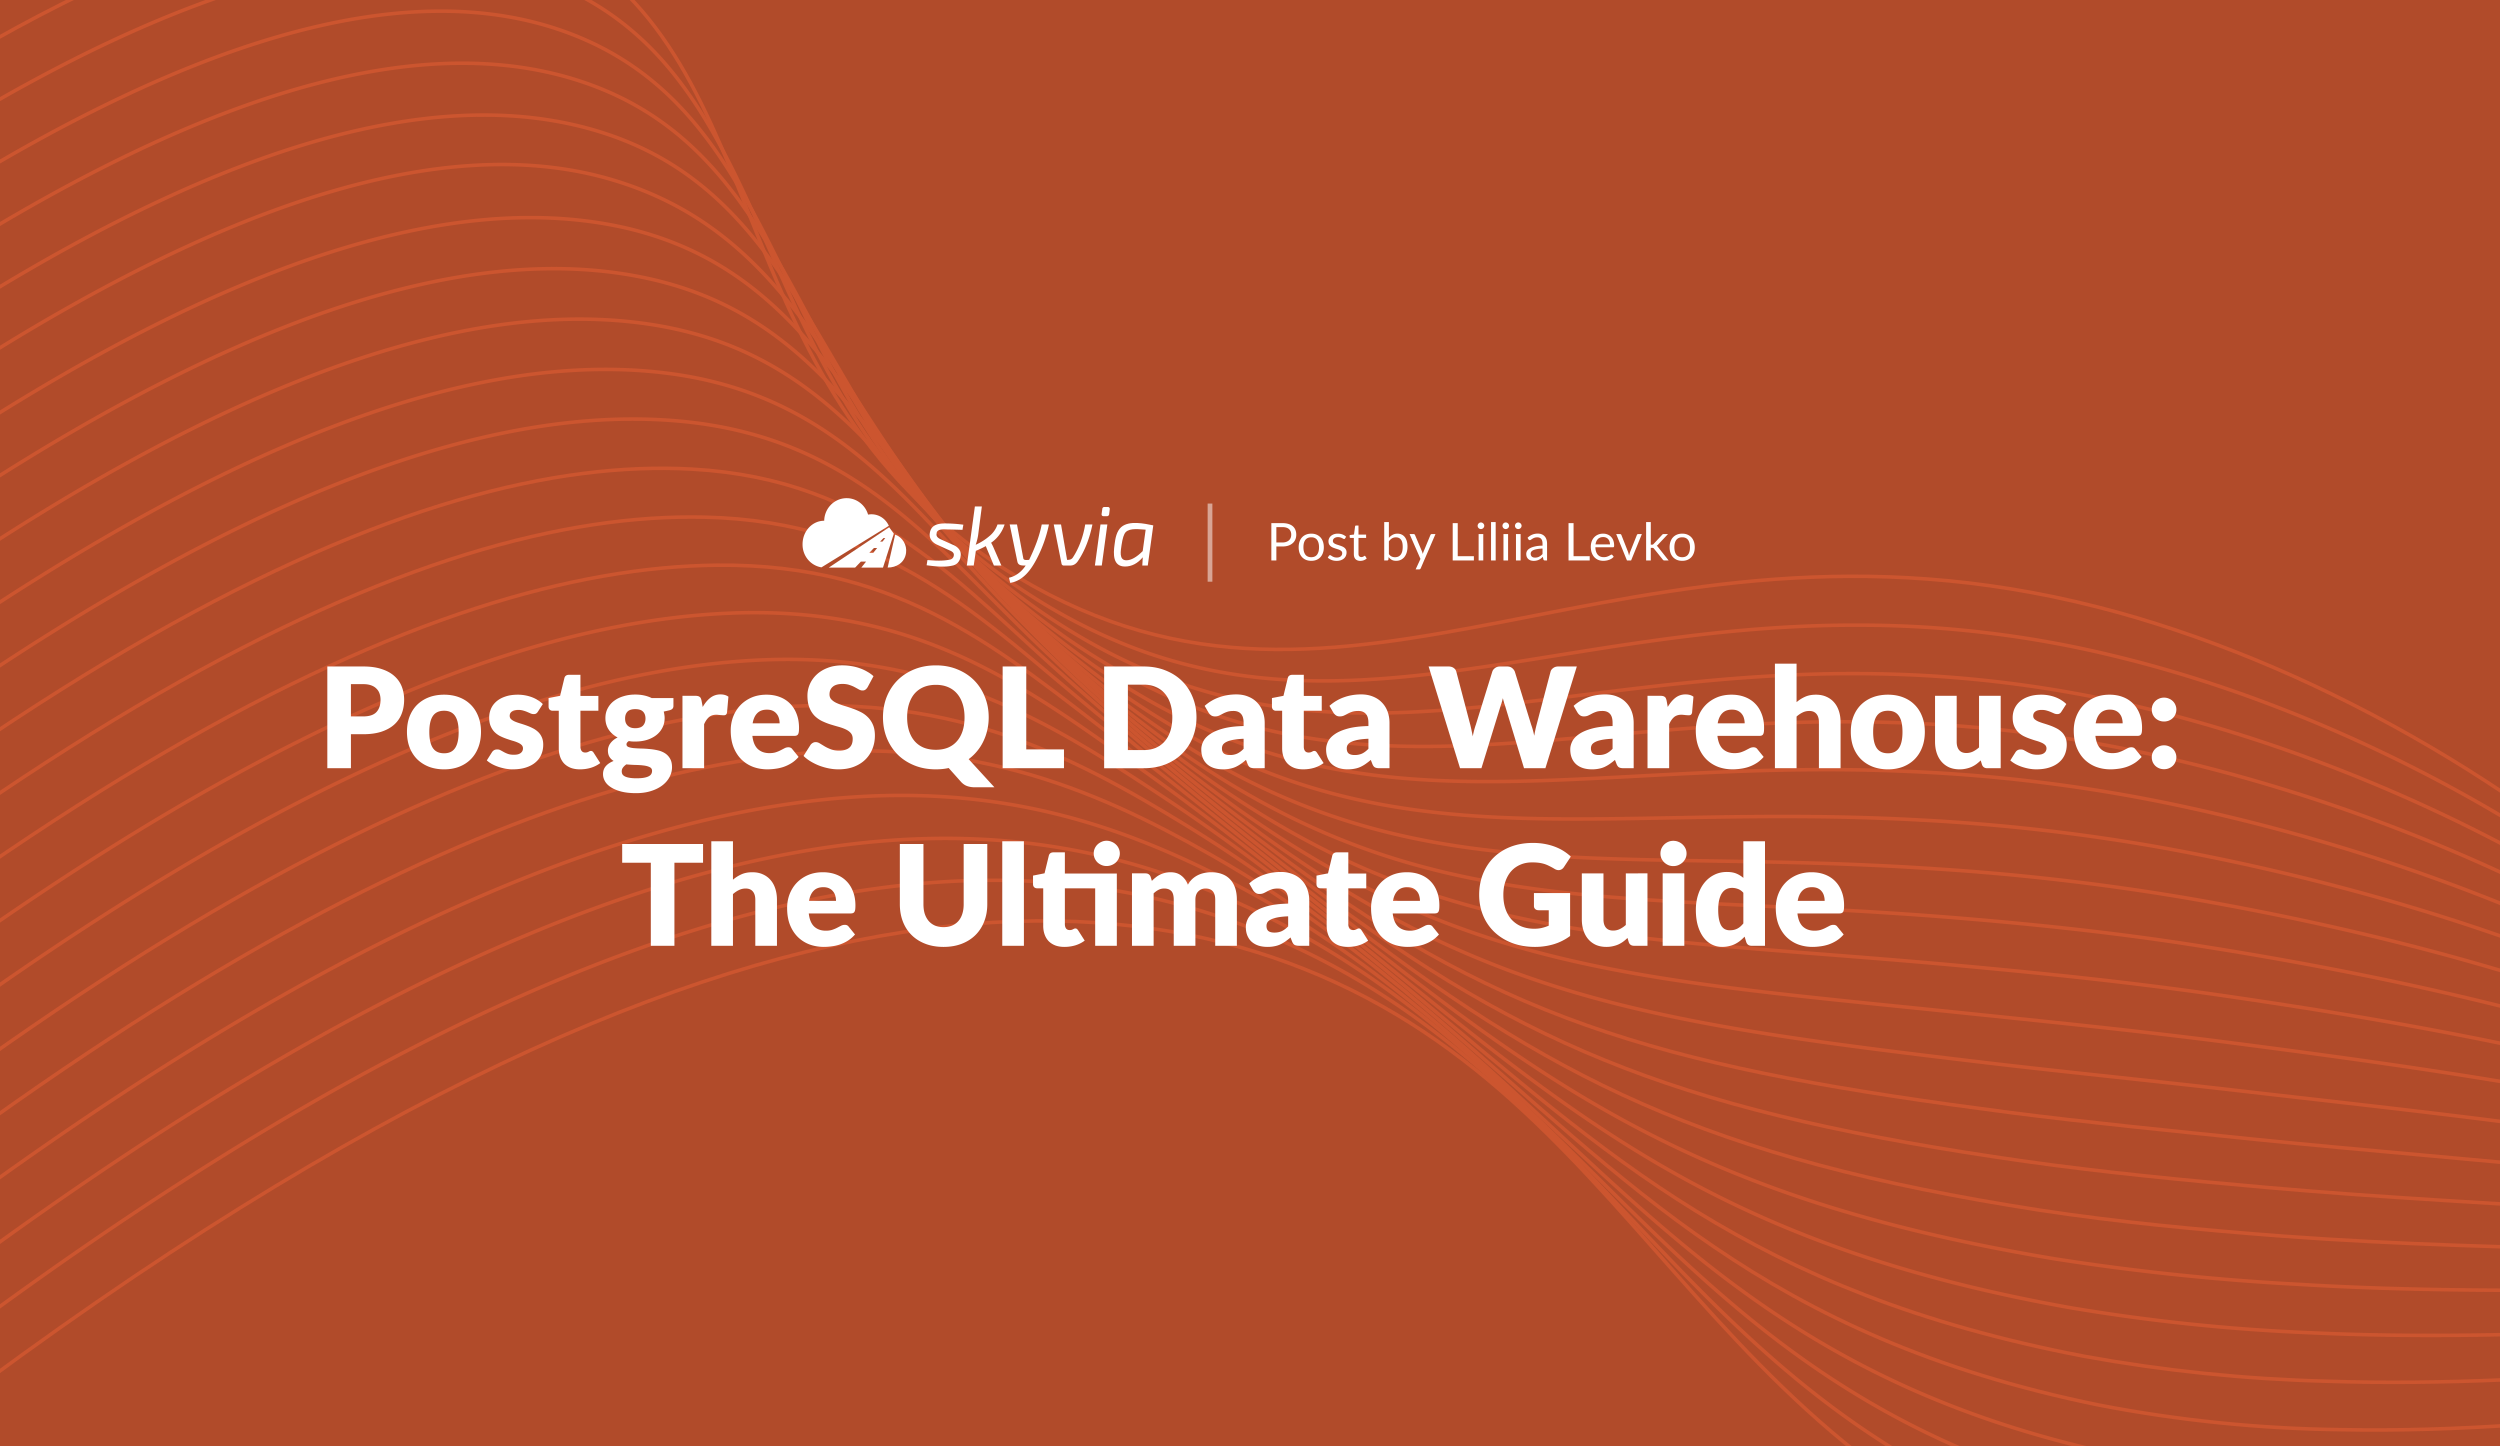
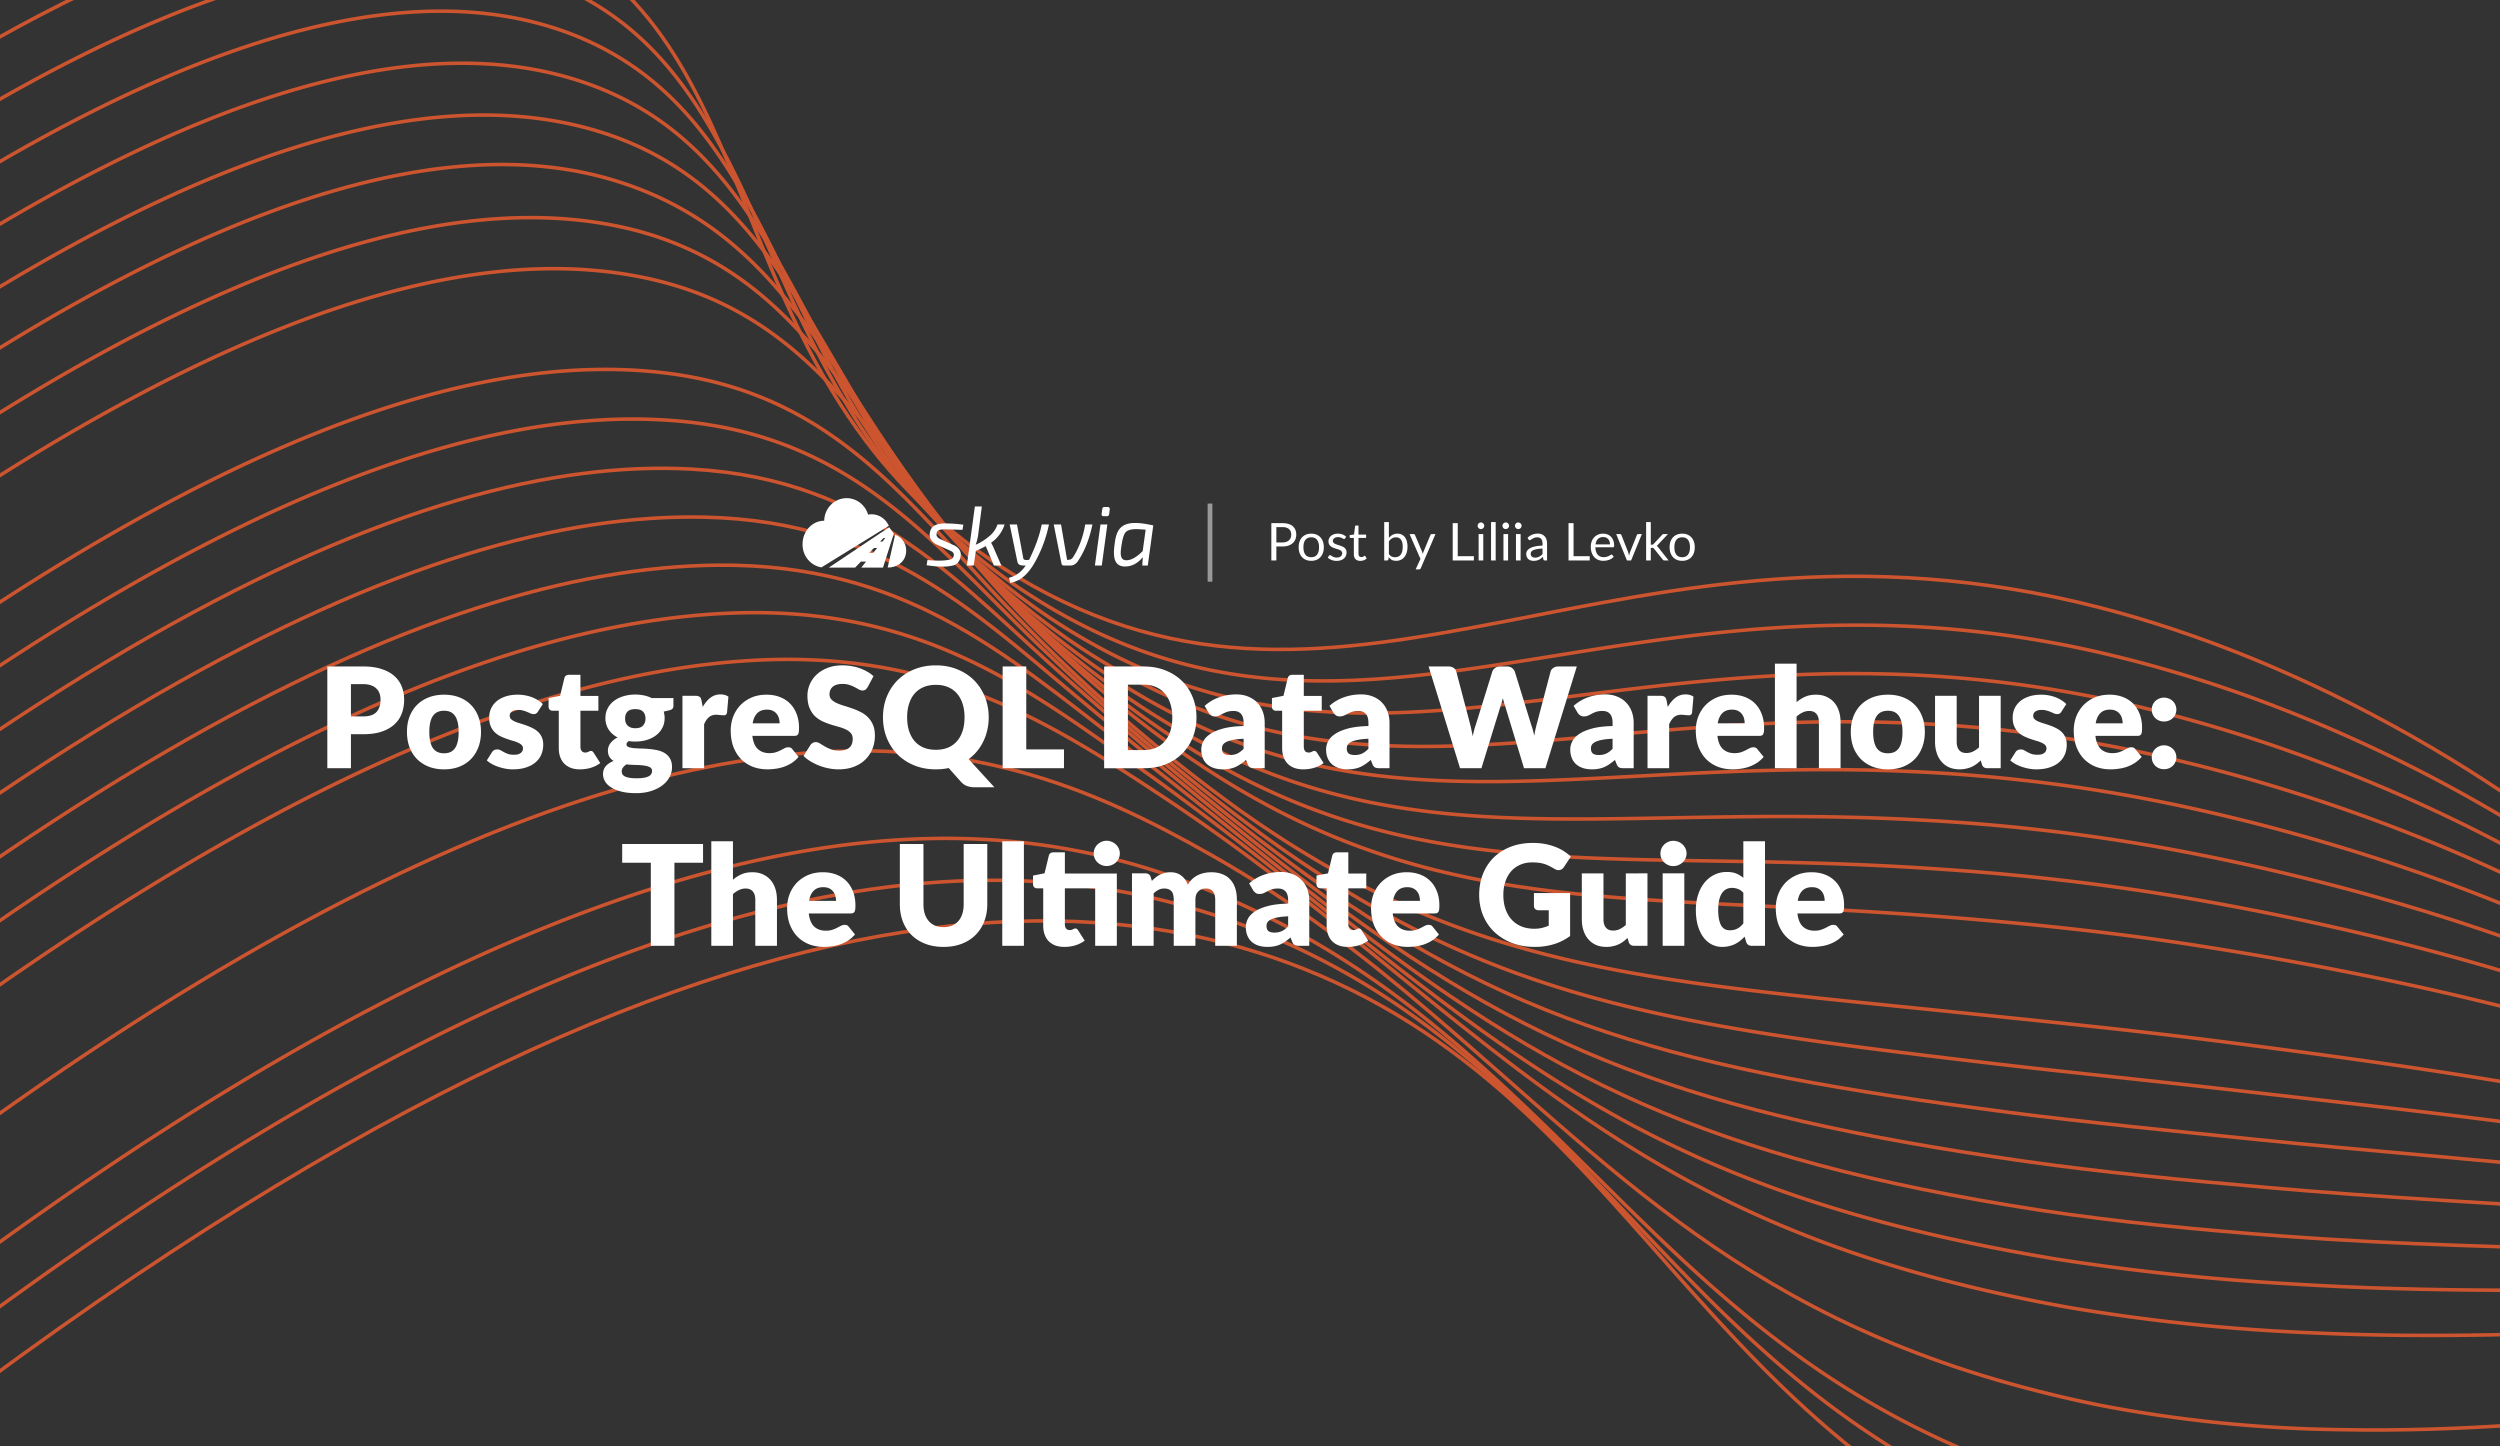
<svg xmlns="http://www.w3.org/2000/svg" width="2112" height="1222" fill="none">
  <rect width="100%" height="100%" fill="#333333" stroke="none" />
  <g clip-path="url(#a)">
-     <path fill="#B14B2A" d="M0 0h2112v1222H0z" />
    <path stroke="#CC552F" stroke-miterlimit="10" stroke-width="3" d="M2486.63 1276.61c42.04-341.585-365.29-674.736-714.51-763.803-402.45-102.6-630.51 143.776-912.402-25.28C602.451 333.349 660.99 49.222 468.001-49.738 290.637-140.676-52.51-51.358-767.641 654.268" />
    <path stroke="#CC552F" stroke-miterlimit="10" stroke-width="3" d="M-754.179 697.632C-48.254 2.509 296.814-93.296 478.857-9.142c134.869 62.563 152.996 213.004 235.239 348.84a485.8 485.8 0 0 0 166.508 169.619c224.946 137.358 413.166 17.183 692.436 18.825 71.23.217 142.2 8.809 211.42 25.599 352.06 84.165 761.68 388.094 730.01 719.609" />
    <path stroke="#CC552F" stroke-miterlimit="10" stroke-width="3" d="M-740.633 740.903C-43.929 56.338 302.874-45.943 489.183 31.378 626.131 88.228 649.231 233.06 733.147 363.56a525.6 525.6 0 0 0 167.773 167.4c221.1 137.608 405.03 33.21 684.36 38.277a1028.8 1028.8 0 0 1 211 25.364c354.66 80.357 766.82 353.913 745.52 675.36" />
    <path stroke="#CC552F" stroke-miterlimit="10" stroke-width="3" d="M-727.115 784.039C-39.791 110.174 308.903 1.519 499.75 71.897c139.11 51.279 166.986 190.327 252.731 315.594A572.65 572.65 0 0 0 921.29 552.612c217.49 137.918 396.64 49.104 676.28 57.729a1171 1171 0 0 1 210.8 25.004c357.38 75.908 771.9 319.716 760.97 631.095" />
    <path stroke="#CC552F" stroke-miterlimit="10" stroke-width="3" d="M-713.673 827.462C-35.524 163.986 314.803 49.01 510.359 112.491c141.087 45.719 174.023 179.06 261.585 298.908a630.3 630.3 0 0 0 170.114 162.974c213.882 138.229 388.392 65.101 668.492 77.258a1375.5 1375.5 0 0 1 210.08 24.749c360.14 71.475 777.03 285.592 776.52 586.91" />
    <path stroke="#CC552F" stroke-miterlimit="10" stroke-width="3" d="M-700.423 870.711C-31.31 217.783 322.354 91.036 520.987 153.028c141.828 44.091 181.151 167.453 270.294 282.306A704.5 704.5 0 0 0 962.66 596.089c210.26 138.539 380.04 81.067 660.18 96.705a1639.5 1639.5 0 0 1 209.62 24.385c362.98 66.815 782.17 251.412 792.02 542.721" />
    <path stroke="#CC552F" stroke-miterlimit="10" stroke-width="3" d="M-686.663 914.099C-27.055 271.654 326.503 144.392 531.634 193.268c144.687 35.237 188.281 156.516 279.026 266.074a799.2 799.2 0 0 0 172.586 158.522c206.654 138.849 371.864 97.023 652.104 116.157a2053 2053 0 0 1 209.15 24.135c365.74 62.382 787.35 217.06 807.52 498.464" />
    <path stroke="#CC552F" stroke-miterlimit="10" stroke-width="3" d="M-673.188 957.41C-22.956 325.422 332.378 191.756 542.169 234.147c146.611 29.421 195.772 144.459 287.899 249.09a923 923 0 0 0 173.822 156.174c202.97 139.201 363.59 113.133 644.04 135.61 65.23 5.302 134.55 12.184 208.67 23.827 368.62 57.793 792.42 183.163 822.99 454.392" />
-     <path stroke="#CC552F" stroke-miterlimit="10" stroke-width="3" d="M-659.72 1000.72c641.125-621.401 997.8-760.98 1212.482-726.167 148.455 24.13 203.242 132.943 296.836 232.548a1105.3 1105.3 0 0 0 175.072 154.013c199.35 139.511 355.32 129.001 635.95 155.118 65.33 6.06 134.45 13.01 208.27 23.535 370.96 53.125 797.31 148.978 838.26 410.073" />
    <path stroke="#CC552F" stroke-miterlimit="10" stroke-width="3" d="M-646.17 1043.98C-14.323 433.129 343.822 287.612 563.346 315.259c150.226 18.881 210.982 121.317 305.462 215.802a1380 1380 0 0 0 176.212 151.82c195.79 139.837 347.13 145.013 627.99 174.358 65.15 6.742 134.32 13.707 207.81 23.171 374.24 48.401 802.67 114.729 853.97 365.82" />
    <path stroke="#CC552F" stroke-miterlimit="10" stroke-width="3" d="M-632.698 1087.29C-10.114 486.925 349.527 335.599 573.799 355.75c151.982 13.689 218.512 109.574 314.27 199.286a1854 1854 0 0 0 177.431 149.53c192.12 140.132 338.85 160.938 619.84 194.094 65.22 7.613 134.24 14.476 207.34 22.92 377.11 43.57 807.74 80.53 869.53 321.58" />
    <path stroke="#CC552F" stroke-miterlimit="10" stroke-width="3" d="M-619.22 1130.6C-5.856 540.796 355.353 383.618 584.543 396.319c153.78 8.569 226.17 97.805 322.98 182.684 55.657 48.767 112.777 98.23 178.697 147.311 188.52 140.386 330.6 176.935 611.76 213.547 65.2 8.397 134.12 15.173 206.99 22.643 379.99 38.736 812.89 46.356 884.97 277.376" />
    <path stroke="#CC552F" stroke-miterlimit="10" stroke-width="3" d="M-605.744 1173.91C-1.647 594.836 360.747 431.643 595.097 436.898c155.594 3.392 234.044 85.91 331.819 166.055 57.693 47.304 115.224 95.902 179.904 145.077 184.86 140.867 322.32 192.86 603.69 232.999 65.16 9.238 134.03 15.942 206.41 22.301 382.84 33.78 818.03 12.18 900.46 233.18" />
    <path stroke="#CC552F" stroke-miterlimit="10" stroke-width="3" d="M-592.384 1217.19C2.61 648.461 366.749 479.891 605.651 477.476c157.361-1.614 241.934 73.959 340.641 149.483 59.818 45.741 117.688 93.518 180.878 142.783 181.36 141.021 314.03 208.841 595.84 252.568 65.2 9.98 133.92 16.58 205.94 22 385.78 28.72 823.2-22.13 915.98 188.87" />
    <path stroke="#CC552F" stroke-miterlimit="10" stroke-width="3" d="M-578.725 1260.49C6.878 702.275 372.323 528.148 616.276 518.014c159.2-6.661 249.853 61.895 349.366 132.825 61.958 44.122 120.248 91.221 182.378 140.625 177.62 141.301 305.79 224.776 587.53 271.956a2019 2019 0 0 0 205.58 21.54c388.53 23.92 828.36-55.94 931.37 144.83" />
    <path stroke="#CC552F" stroke-miterlimit="10" stroke-width="3" d="M-565.25 1303.8C11.132 756.142 378.398 576.354 626.675 558.489 787.7 546.836 884.52 608.277 985.092 674.802c64.108 42.446 122.718 88.838 183.528 138.376 174.07 141.627 297.55 240.782 579.34 291.382a1603 1603 0 0 0 205.07 21.4c391.65 18.42 833.49-90.3 947.14 100.29" />
-     <path stroke="#CC552F" stroke-miterlimit="10" stroke-width="3" d="M-551.774 1347.11C15.346 809.941 384.369 624.96 637.473 599.073c162.705-16.561 265.811 37.553 366.967 99.608 66.28 40.714 125.15 86.567 184.72 136.199 170.4 141.922 289.32 256.72 571.44 310.88 67.56 12.3 135.96 19.35 204.61 21.09 394.32 13.41 838.5-124.46 962.46 56.29" />
    <path stroke="#CC552F" stroke-miterlimit="10" stroke-width="3" d="M-538.238 1390.43C19.542 864.035 389.933 673.272 648.031 639.65c164.701-21.506 273.88 25.163 375.749 82.964 68.71 38.929 127.68 84.199 185.98 133.981 166.82 142.119 281.03 272.695 563.36 330.385 67.28 13.03 135.6 19.99 204.14 20.79 397.19 8.15 843.66-158.7 977.97 12.04" />
-     <path stroke="#CC552F" stroke-miterlimit="10" stroke-width="3" d="M-524.764 1433.74C23.588 917.544 395.802 721.79 658.596 680.415c166.55-26.368 281.833 12.742 384.484 66.491 70.69 37.206 130.24 81.902 187.19 131.746 163.17 142.548 272.78 288.698 555.31 349.728a1001.7 1001.7 0 0 0 203.67 20.47c400.09 2.84 849.05-192.62 993.47-32.15" />
    <path stroke="#CC552F" stroke-miterlimit="10" stroke-width="3" d="M-511.296 1477.06c539.358-505.585 913.019-706.736 1180.5-756.293 168.531-31.257 289.891.166 393.356 49.748 72.98 35.02 132.63 79.56 188.37 129.627 159.5 142.838 264.49 304.618 547.2 369.288a886.8 886.8 0 0 0 203.21 20.17c402.96-2.66 853.96-227.11 1008.99-76.46" />
    <path stroke="#CC552F" stroke-miterlimit="10" stroke-width="3" d="M-497.747 1520.32c530.08-495.03 905.322-701.18 1177.352-759.077 170.423-36.047 297.834-12.441 402.065 33.146 75.25 32.889 135.15 77.191 189.62 127.222 155.93 143.219 256.3 320.689 539.18 388.819a801.7 801.7 0 0 0 202.79 19.87c405.67-8.69 859-261.13 1024.53-120.58" />
    <path stroke="#CC552F" stroke-miterlimit="10" stroke-width="3" d="M-484.33 1563.62C360.915 777.228 827.51 709.724 1101.29 818.399c298.87 118.625 339.88 436.551 721.91 533.311 448.18 113.45 1036.68-297.92 1242.26-145.29" />
    <path fill="#fff" d="M306.845 605.222q7.788 0 11.21-3.717t3.422-10.384q0-2.95-.885-5.369a10.5 10.5 0 0 0-2.714-4.13q-1.77-1.77-4.543-2.714-2.713-.944-6.49-.944h-10.384v27.258zm0-42.185q9.087 0 15.576 2.183 6.55 2.124 10.738 5.9 4.248 3.776 6.254 8.909 2.007 5.133 2.006 11.092 0 6.431-2.065 11.8a23.7 23.7 0 0 1-6.313 9.204q-4.248 3.835-10.797 6.018-6.489 2.124-15.399 2.124h-10.384V649h-19.942v-85.963zm68.35 23.836q6.962 0 12.685 2.183t9.794 6.254q4.13 4.071 6.372 9.912 2.301 5.782 2.301 13.039 0 7.316-2.301 13.216-2.243 5.841-6.372 9.971-4.071 4.07-9.794 6.313-5.723 2.183-12.685 2.183-7.021 0-12.803-2.183-5.723-2.242-9.912-6.313-4.13-4.13-6.431-9.971-2.242-5.9-2.242-13.216 0-7.257 2.242-13.039 2.301-5.841 6.431-9.912 4.19-4.071 9.912-6.254 5.782-2.183 12.803-2.183m0 49.501q6.313 0 9.263-4.425 3.009-4.484 3.009-13.57t-3.009-13.511q-2.95-4.425-9.263-4.425-6.49 0-9.499 4.425t-3.009 13.511 3.009 13.57q3.009 4.425 9.499 4.425m79.243-35.164q-.708 1.12-1.534 1.593-.767.472-2.006.472-1.297 0-2.596-.531-1.298-.59-2.832-1.239a25.5 25.5 0 0 0-3.363-1.18q-1.887-.59-4.307-.59-3.48 0-5.369 1.357-1.829 1.298-1.829 3.658 0 1.712 1.18 2.832 1.24 1.12 3.245 2.006a50 50 0 0 0 4.543 1.593 114 114 0 0 1 5.192 1.711 43 43 0 0 1 5.192 2.242 18.3 18.3 0 0 1 4.543 3.127q2.007 1.829 3.186 4.484 1.239 2.655 1.239 6.372 0 4.543-1.652 8.378t-4.956 6.608q-3.244 2.773-8.083 4.307-4.779 1.534-11.033 1.534-3.126 0-6.254-.59a44.4 44.4 0 0 1-6.077-1.593 35 35 0 0 1-5.369-2.36q-2.478-1.416-4.248-3.009l4.248-6.726q.708-1.18 1.77-1.829 1.122-.708 2.832-.708 1.593 0 2.832.708 1.299.708 2.773 1.534 1.476.826 3.422 1.534 2.007.708 5.015.708 2.124 0 3.599-.413 1.476-.473 2.36-1.239.885-.767 1.298-1.711a4.8 4.8 0 0 0 .413-1.947q0-1.828-1.239-3.009-1.238-1.18-3.245-2.006-2.005-.885-4.602-1.593a114 114 0 0 1-5.192-1.711 47 47 0 0 1-5.251-2.242 19.2 19.2 0 0 1-4.543-3.363q-2.006-2.065-3.245-5.015t-1.239-7.139q0-3.894 1.475-7.375 1.534-3.54 4.543-6.195t7.552-4.189q4.543-1.593 10.62-1.593a33.7 33.7 0 0 1 6.372.59q3.127.59 5.841 1.652a26.6 26.6 0 0 1 4.956 2.537q2.243 1.416 3.953 3.127zm35.555 48.734q-4.366 0-7.729-1.239-3.303-1.298-5.605-3.599-2.241-2.36-3.422-5.664-1.18-3.304-1.18-7.375v-31.624h-5.192q-1.416 0-2.419-.885-1.002-.944-1.003-2.714v-7.139l9.735-1.888 3.599-14.927q.708-2.832 4.012-2.832h9.558v17.877h15.163v12.508h-15.163v30.385q0 2.124 1.003 3.54 1.062 1.357 3.009 1.357 1.004 0 1.652-.177a9 9 0 0 0 1.18-.472q.531-.295.944-.472a2.35 2.35 0 0 1 1.062-.236q.827 0 1.298.413.531.354 1.062 1.18l5.546 8.673q-3.54 2.655-7.965 4.012a32.3 32.3 0 0 1-9.145 1.298m46.703-34.751q4.544 0 6.549-2.242 2.065-2.301 2.065-5.9 0-3.717-2.065-5.841-2.005-2.124-6.549-2.124-4.542 0-6.608 2.124-2.006 2.124-2.006 5.841 0 1.77.472 3.245a7.35 7.35 0 0 0 1.593 2.596q1.062 1.062 2.655 1.711 1.653.59 3.894.59m14.16 36.049q0-2.183-1.947-3.127-1.947-1.004-5.074-1.416-3.126-.413-7.021-.472a126 126 0 0 1-7.67-.472q-1.71 1.18-2.832 2.655-1.062 1.416-1.062 3.245 0 1.298.531 2.36.59 1.062 2.006 1.829t3.776 1.18q2.42.472 6.077.472 3.954 0 6.49-.472 2.538-.472 4.012-1.298 1.534-.826 2.124-2.006.59-1.12.59-2.478m18.054-61.537v6.667q0 1.534-.885 2.419-.825.885-2.891 1.357l-4.425 1.003q.354 1.298.531 2.655.236 1.358.236 2.832 0 4.602-1.947 8.26-1.888 3.658-5.251 6.254-3.303 2.537-7.847 3.953-4.542 1.357-9.735 1.357-1.416 0-2.773-.059a29 29 0 0 1-2.655-.354q-2.006 1.239-2.006 2.773t1.652 2.242q1.653.649 4.366.944 2.715.236 6.136.354 3.481.059 7.08.413 3.6.296 7.021 1.062 3.481.766 6.195 2.478 2.715 1.711 4.366 4.602 1.653 2.832 1.652 7.257 0 4.13-2.006 8.083t-5.9 7.021-9.558 4.897q-5.663 1.888-12.98 1.888-7.197 0-12.449-1.357-5.192-1.357-8.673-3.599-3.421-2.183-5.074-5.074-1.652-2.89-1.652-6.018 0-4.071 2.36-6.785t6.608-4.366q-2.241-1.357-3.54-3.481t-1.298-5.487q0-1.358.472-2.832a10.4 10.4 0 0 1 1.475-2.95 15.6 15.6 0 0 1 2.596-2.773q1.534-1.298 3.658-2.301-4.779-2.537-7.552-6.667-2.773-4.19-2.773-9.735 0-4.602 1.947-8.26a18.5 18.5 0 0 1 5.31-6.254q3.423-2.596 8.024-3.953 4.602-1.416 9.971-1.416 7.788 0 13.806 2.95zm24.74 7.552q2.832-4.956 6.49-7.788 3.717-2.832 8.496-2.832 4.13 0 6.726 1.947l-1.18 13.452q-.295 1.298-1.003 1.77-.65.472-1.829.472-.472 0-1.239-.059t-1.593-.118a23 23 0 0 0-1.711-.177 11 11 0 0 0-1.534-.118q-4.013 0-6.431 2.124-2.36 2.124-4.012 5.9V649h-18.29v-61.183h10.856q1.357 0 2.242.236.943.236 1.534.767.648.472.944 1.298.354.826.59 2.006zm64.964 13.806q0-2.183-.59-4.248a9.4 9.4 0 0 0-1.829-3.658q-1.239-1.652-3.304-2.655t-5.015-1.003q-5.191 0-8.142 3.009-2.949 2.95-3.894 8.555zm-23.01 10.62q.885 7.67 4.661 11.151 3.777 3.422 9.735 3.422 3.186 0 5.487-.767t4.071-1.711q1.83-.944 3.304-1.711a7.05 7.05 0 0 1 3.186-.767q2.184 0 3.304 1.593l5.31 6.549q-2.832 3.245-6.136 5.31a32.8 32.8 0 0 1-6.726 3.186 35.6 35.6 0 0 1-6.903 1.534 48 48 0 0 1-6.549.472q-6.43 0-12.095-2.065-5.604-2.124-9.853-6.254-4.188-4.13-6.667-10.266-2.418-6.136-2.419-14.278 0-6.136 2.065-11.623 2.124-5.487 6.018-9.617 3.954-4.13 9.499-6.549 5.606-2.42 12.626-2.419 6.078 0 11.092 1.888 5.075 1.889 8.673 5.487 3.659 3.599 5.664 8.85 2.065 5.192 2.065 11.8 0 2.065-.177 3.363t-.649 2.065a2.46 2.46 0 0 1-1.298 1.062q-.767.295-2.006.295zm97.377-41.182q-.885 1.416-1.888 2.124-.943.708-2.478.708-1.357 0-2.95-.826a113 113 0 0 0-3.54-1.947q-1.947-1.062-4.484-1.888-2.537-.885-5.782-.885-5.605 0-8.378 2.419-2.714 2.36-2.714 6.431 0 2.596 1.652 4.307t4.307 2.95q2.714 1.239 6.136 2.301 3.481 1.003 7.08 2.301a58 58 0 0 1 7.021 2.95 22.9 22.9 0 0 1 6.136 4.366q2.714 2.655 4.366 6.49 1.652 3.776 1.652 9.145 0 5.96-2.065 11.151a26.2 26.2 0 0 1-6.018 9.086q-3.894 3.835-9.676 6.077-5.723 2.183-13.039 2.183-4.012 0-8.201-.826a51 51 0 0 1-8.024-2.301 48.6 48.6 0 0 1-7.316-3.599q-3.422-2.065-5.959-4.602l5.9-9.322a5.7 5.7 0 0 1 1.829-1.652 4.85 4.85 0 0 1 2.537-.708q1.77 0 3.54 1.121 1.829 1.12 4.071 2.478 2.3 1.357 5.251 2.478 2.95 1.12 6.962 1.121 5.428 0 8.437-2.36 3.009-2.42 3.009-7.611 0-3.009-1.652-4.897t-4.366-3.127q-2.655-1.24-6.077-2.183a223 223 0 0 1-7.021-2.065 57 57 0 0 1-7.021-2.832 23.5 23.5 0 0 1-6.136-4.425q-2.655-2.773-4.307-6.844-1.652-4.13-1.652-10.148 0-4.838 1.947-9.44t5.723-8.201 9.263-5.723q5.487-2.183 12.567-2.183 3.953 0 7.67.649a37.2 37.2 0 0 1 7.139 1.829 35 35 0 0 1 6.254 2.891q2.95 1.652 5.251 3.776zm33.36 25.488q0 6.43 1.652 11.564 1.652 5.074 4.72 8.614 3.128 3.54 7.611 5.428 4.543 1.829 10.325 1.829 5.723 0 10.207-1.829 4.484-1.888 7.552-5.428 3.128-3.54 4.779-8.614 1.652-5.133 1.652-11.564 0-6.372-1.652-11.446-1.651-5.133-4.779-8.673-3.068-3.54-7.552-5.428t-10.207-1.888q-5.782 0-10.325 1.888-4.483 1.888-7.611 5.428-3.068 3.54-4.72 8.673-1.652 5.074-1.652 11.446m73.75 59.118h-16.402q-3.54 0-6.372-.944-2.773-.885-5.192-3.363l-10.679-11.977q-5.014 1.12-10.797 1.121-10.03 0-18.29-3.363t-14.16-9.263q-5.841-5.96-9.086-13.983-3.186-8.024-3.186-17.346t3.186-17.346q3.245-8.024 9.086-13.924 5.9-5.9 14.16-9.263t18.29-3.363 18.231 3.422q8.26 3.363 14.101 9.263t9.027 13.924q3.245 8.024 3.245 17.287 0 5.546-1.18 10.679a43 43 0 0 1-3.304 9.558 39.3 39.3 0 0 1-5.31 8.319 39 39 0 0 1-7.139 6.785zm58.756-32.037V649h-51.802v-85.963h19.942v70.033zm111.933-27.081c0 6.215-1.08 11.957-3.25 17.228q-3.181 7.846-9.025 13.629-5.84 5.723-14.101 8.968-8.2 3.186-18.231 3.186h-33.394v-85.963h33.394q10.03 0 18.231 3.245 8.26 3.245 14.101 8.968 5.844 5.722 9.025 13.629c2.17 5.231 3.25 10.935 3.25 17.11m-20.417 0q0-6.372-1.652-11.505t-4.779-8.673q-3.068-3.598-7.552-5.487-4.484-1.947-10.207-1.947h-13.334v55.283h13.334q5.723 0 10.207-1.888 4.484-1.947 7.552-5.487 3.128-3.599 4.779-8.732 1.652-5.133 1.652-11.564m60.237 18.113c-3.65.157-6.66.472-9.02.944q-3.54.708-5.61 1.77c-1.37.708-2.34 1.514-2.89 2.419a5.9 5.9 0 0 0-.77 2.95c0 2.085.58 3.56 1.72 4.425q1.71 1.239 5.01 1.239c2.36 0 4.43-.413 6.2-1.239s3.56-2.163 5.36-4.012zm-32.92-27.789q5.55-4.897 12.27-7.257 6.795-2.42 14.52-2.419c3.7 0 7.02.61 9.97 1.829 2.99 1.18 5.51 2.852 7.55 5.015 2.09 2.124 3.68 4.661 4.78 7.611q1.65 4.425 1.65 9.676V649h-8.38c-1.73 0-3.04-.236-3.95-.708-.86-.472-1.59-1.455-2.18-2.95l-1.3-3.363a59 59 0 0 1-4.42 3.422c-1.42.983-2.9 1.829-4.43 2.537-1.49.669-3.11 1.16-4.84 1.475-1.69.354-3.58.531-5.66.531-2.79 0-5.33-.354-7.61-1.062-2.28-.747-4.23-1.829-5.84-3.245q-2.37-2.124-3.66-5.251c-.87-2.124-1.3-4.563-1.3-7.316q0-3.304 1.65-6.667 1.65-3.421 5.73-6.195c2.71-1.888 6.37-3.461 10.97-4.72q6.9-1.889 17.4-2.124v-2.596c0-3.579-.74-6.156-2.24-7.729-1.45-1.613-3.54-2.419-6.25-2.419q-3.24 0-5.31.708a25 25 0 0 0-3.72 1.593c-1.06.59-2.1 1.121-3.13 1.593-1.02.472-2.24.708-3.65.708-1.26 0-2.32-.315-3.19-.944a8.3 8.3 0 0 1-2.12-2.242zm83.4 53.631c-2.91 0-5.49-.413-7.73-1.239-2.2-.865-4.07-2.065-5.6-3.599q-2.25-2.36-3.42-5.664c-.79-2.203-1.18-4.661-1.18-7.375v-31.624h-5.2c-.94 0-1.75-.295-2.42-.885-.66-.629-1-1.534-1-2.714v-7.139l9.74-1.888 3.6-14.927c.47-1.888 1.8-2.832 4.01-2.832h9.56v17.877h15.16v12.508h-15.16v30.385c0 1.416.33 2.596 1 3.54.71.905 1.71 1.357 3.01 1.357q1.005 0 1.65-.177a10 10 0 0 0 1.18-.472c.35-.197.67-.354.94-.472.32-.157.67-.236 1.07-.236q.825 0 1.29.413c.36.236.71.629 1.07 1.18l5.54 8.673c-2.36 1.77-5.01 3.107-7.96 4.012q-4.425 1.298-9.15 1.298m54.96-25.842c-3.65.157-6.66.472-9.02.944q-3.54.708-5.61 1.77c-1.37.708-2.34 1.514-2.89 2.419a5.9 5.9 0 0 0-.77 2.95c0 2.085.57 3.56 1.72 4.425q1.71 1.239 5.01 1.239c2.36 0 4.43-.413 6.2-1.239s3.55-2.163 5.36-4.012zm-32.92-27.789q5.55-4.897 12.27-7.257 6.795-2.42 14.52-2.419c3.7 0 7.02.61 9.97 1.829 2.99 1.18 5.51 2.852 7.55 5.015 2.09 2.124 3.68 4.661 4.78 7.611q1.65 4.425 1.65 9.676V649h-8.38c-1.73 0-3.04-.236-3.95-.708-.86-.472-1.59-1.455-2.18-2.95l-1.3-3.363a59 59 0 0 1-4.42 3.422c-1.42.983-2.9 1.829-4.43 2.537-1.49.669-3.11 1.16-4.84 1.475-1.69.354-3.58.531-5.66.531-2.79 0-5.33-.354-7.61-1.062-2.28-.747-4.23-1.829-5.84-3.245q-2.37-2.124-3.66-5.251c-.87-2.124-1.3-4.563-1.3-7.316q0-3.304 1.65-6.667 1.65-3.421 5.73-6.195c2.71-1.888 6.37-3.461 10.97-4.72q6.9-1.889 17.4-2.124v-2.596c0-3.579-.74-6.156-2.24-7.729-1.45-1.613-3.54-2.419-6.25-2.419q-3.255 0-5.31.708a25 25 0 0 0-3.72 1.593c-1.06.59-2.1 1.121-3.13 1.593-1.02.472-2.24.708-3.65.708-1.26 0-2.32-.315-3.19-.944a8.1 8.1 0 0 1-2.12-2.242zm208.98-33.276L1305.55 649h-18.05l-16.17-53.277c-.31-.826-.61-1.731-.88-2.714-.28-1.023-.55-2.085-.83-3.186-.27 1.101-.55 2.163-.82 3.186-.28.983-.57 1.888-.89 2.714L1251.51 649h-18.06l-26.55-85.963h16.76c1.73 0 3.17.393 4.31 1.18 1.18.787 1.94 1.829 2.3 3.127l11.8 44.84c.35 1.416.71 2.97 1.06 4.661.35 1.652.71 3.383 1.06 5.192.71-3.697 1.58-6.982 2.6-9.853l13.92-44.84c.36-1.101 1.1-2.085 2.24-2.95 1.18-.905 2.6-1.357 4.25-1.357h5.9c1.73 0 3.13.413 4.19 1.239a7.5 7.5 0 0 1 2.42 3.068l13.81 44.84c1.02 2.753 1.88 5.88 2.59 9.381.32-1.77.63-3.422.95-4.956.35-1.573.7-3.048 1.06-4.425l11.8-44.84c.31-1.141 1.06-2.144 2.24-3.009s2.6-1.298 4.25-1.298zm30.21 61.065c-3.65.157-6.66.472-9.02.944q-3.54.708-5.61 1.77c-1.37.708-2.34 1.514-2.89 2.419a5.9 5.9 0 0 0-.77 2.95q0 3.128 1.71 4.425c1.15.826 2.82 1.239 5.02 1.239 2.36 0 4.42-.413 6.19-1.239q2.655-1.239 5.37-4.012zm-32.92-27.789q5.55-4.897 12.27-7.257 6.795-2.42 14.52-2.419c3.7 0 7.02.61 9.97 1.829 2.99 1.18 5.51 2.852 7.55 5.015 2.09 2.124 3.68 4.661 4.78 7.611q1.65 4.425 1.65 9.676V649h-8.38c-1.73 0-3.04-.236-3.95-.708-.86-.472-1.59-1.455-2.18-2.95l-1.3-3.363a57 57 0 0 1-4.43 3.422 29 29 0 0 1-4.42 2.537c-1.49.669-3.11 1.16-4.84 1.475-1.69.354-3.58.531-5.66.531-2.79 0-5.33-.354-7.61-1.062-2.28-.747-4.23-1.829-5.84-3.245q-2.37-2.124-3.66-5.251c-.87-2.124-1.3-4.563-1.3-7.316q0-3.304 1.65-6.667c1.1-2.281 3.01-4.346 5.72-6.195q4.08-2.832 10.98-4.72 6.9-1.889 17.4-2.124v-2.596c0-3.579-.74-6.156-2.24-7.729-1.45-1.613-3.54-2.419-6.25-2.419q-3.255 0-5.31.708a25 25 0 0 0-3.72 1.593c-1.06.59-2.1 1.121-3.13 1.593-1.02.472-2.24.708-3.65.708-1.26 0-2.32-.315-3.19-.944a8.1 8.1 0 0 1-2.12-2.242zm79.54.944c1.89-3.304 4.05-5.9 6.49-7.788 2.48-1.888 5.31-2.832 8.5-2.832q4.125 0 6.72 1.947l-1.18 13.452c-.19.865-.53 1.455-1 1.77q-.645.472-1.83.472c-.31 0-.72-.02-1.24-.059q-.765-.059-1.59-.118a22 22 0 0 0-1.71-.177q-.825-.118-1.53-.118c-2.68 0-4.82.708-6.44 2.124-1.57 1.416-2.91 3.383-4.01 5.9V649h-18.29v-61.183h10.86c.9 0 1.65.079 2.24.236q.945.236 1.53.767c.44.315.75.747.95 1.298.23.551.43 1.219.59 2.006zm64.97 13.806c0-1.455-.2-2.871-.59-4.248a9.6 9.6 0 0 0-1.83-3.658c-.83-1.101-1.93-1.986-3.31-2.655q-2.055-1.003-5.01-1.003c-3.46 0-6.18 1.003-8.14 3.009q-2.955 2.95-3.9 8.555zm-23.01 10.62c.59 5.113 2.14 8.83 4.66 11.151 2.52 2.281 5.76 3.422 9.73 3.422q3.195 0 5.49-.767c1.53-.511 2.89-1.082 4.07-1.711 1.22-.629 2.32-1.2 3.31-1.711a7 7 0 0 1 3.18-.767c1.46 0 2.56.531 3.31 1.593l5.31 6.549c-1.89 2.163-3.94 3.933-6.14 5.31a32.8 32.8 0 0 1-6.73 3.186 35.6 35.6 0 0 1-6.9 1.534c-2.28.315-4.46.472-6.55.472q-6.435 0-12.09-2.065a28.5 28.5 0 0 1-9.86-6.254q-4.185-4.13-6.66-10.266c-1.62-4.091-2.42-8.85-2.42-14.278 0-4.091.69-7.965 2.06-11.623 1.42-3.658 3.42-6.864 6.02-9.617 2.64-2.753 5.8-4.936 9.5-6.549 3.74-1.613 7.94-2.419 12.63-2.419 4.05 0 7.74.629 11.09 1.888q5.07 1.889 8.67 5.487c2.44 2.399 4.33 5.349 5.66 8.85q2.07 5.192 2.07 11.8 0 2.065-.18 3.363c-.12.865-.33 1.554-.65 2.065a2.43 2.43 0 0 1-1.29 1.062c-.52.197-1.18.295-2.01.295zm66.85-28.497a29.1 29.1 0 0 1 7.14-4.543c2.6-1.18 5.68-1.77 9.26-1.77q5.025 0 8.85 1.77c2.6 1.141 4.78 2.753 6.55 4.838 1.77 2.045 3.11 4.504 4.01 7.375.91 2.832 1.36 5.92 1.36 9.263V649h-18.29v-38.881c0-2.989-.69-5.31-2.06-6.962-1.38-1.691-3.41-2.537-6.08-2.537-2.01 0-3.89.433-5.66 1.298-1.73.826-3.43 1.967-5.08 3.422V649h-18.29v-88.323h18.29zm77.21-6.313q6.96 0 12.69 2.183c3.81 1.455 7.08 3.54 9.79 6.254 2.75 2.714 4.88 6.018 6.37 9.912 1.54 3.855 2.3 8.201 2.3 13.039 0 4.877-.76 9.283-2.3 13.216-1.49 3.894-3.62 7.218-6.37 9.971-2.71 2.714-5.98 4.818-9.79 6.313q-5.73 2.183-12.69 2.183c-4.68 0-8.95-.728-12.8-2.183-3.82-1.495-7.12-3.599-9.91-6.313-2.76-2.753-4.9-6.077-6.44-9.971-1.49-3.933-2.24-8.339-2.24-13.216 0-4.838.75-9.184 2.24-13.039 1.54-3.894 3.68-7.198 6.44-9.912 2.79-2.714 6.09-4.799 9.91-6.254 3.85-1.455 8.12-2.183 12.8-2.183m0 49.501c4.21 0 7.3-1.475 9.26-4.425 2.01-2.989 3.01-7.513 3.01-13.57s-1-10.561-3.01-13.511c-1.96-2.95-5.05-4.425-9.26-4.425-4.33 0-7.49 1.475-9.5 4.425-2 2.95-3.01 7.454-3.01 13.511s1.01 10.581 3.01 13.57c2.01 2.95 5.17 4.425 9.5 4.425m95.23-48.557V649h-11.32c-2.29 0-3.78-1.023-4.49-3.068l-1.06-3.54a38 38 0 0 1-3.66 3.127 24.3 24.3 0 0 1-4.07 2.36c-1.42.629-2.97 1.121-4.66 1.475q-2.475.59-5.43.59-5.01 0-8.91-1.711c-2.55-1.18-4.72-2.812-6.49-4.897s-3.11-4.543-4.01-7.375-1.36-5.939-1.36-9.322v-38.822h18.29v38.822q0 4.543 2.07 7.021c1.37 1.652 3.4 2.478 6.08 2.478 2 0 3.87-.413 5.6-1.239q2.655-1.298 5.13-3.481v-43.601zm51.31 13.393q-.705 1.12-1.53 1.593-.765.472-2.01.472c-.86 0-1.73-.177-2.59-.531-.87-.393-1.81-.806-2.84-1.239q-1.47-.65-3.36-1.18c-1.26-.393-2.69-.59-4.31-.59q-3.48 0-5.37 1.357c-1.22.865-1.82 2.085-1.82 3.658 0 1.141.39 2.085 1.18 2.832q1.23 1.12 3.24 2.006c1.34.551 2.85 1.082 4.54 1.593s3.43 1.082 5.2 1.711q2.655.944 5.19 2.242c1.69.826 3.2 1.868 4.54 3.127 1.34 1.219 2.4 2.714 3.19 4.484.82 1.77 1.24 3.894 1.24 6.372 0 3.029-.56 5.821-1.66 8.378q-1.65 3.835-4.95 6.608c-2.17 1.849-4.86 3.284-8.09 4.307-3.18 1.023-6.86 1.534-11.03 1.534-2.08 0-4.17-.197-6.25-.59a44 44 0 0 1-6.08-1.593 35 35 0 0 1-5.37-2.36c-1.65-.944-3.07-1.947-4.25-3.009l4.25-6.726q.705-1.18 1.77-1.829c.75-.472 1.69-.708 2.83-.708 1.07 0 2.01.236 2.84.708.86.472 1.78.983 2.77 1.534q1.47.826 3.42 1.534c1.34.472 3.01.708 5.02.708 1.41 0 2.61-.138 3.59-.413.99-.315 1.77-.728 2.36-1.239s1.03-1.082 1.3-1.711a4.7 4.7 0 0 0 .42-1.947c0-1.219-.42-2.222-1.24-3.009-.83-.787-1.91-1.455-3.25-2.006-1.34-.59-2.87-1.121-4.6-1.593q-2.535-.767-5.19-1.711a47 47 0 0 1-5.25-2.242 19.1 19.1 0 0 1-4.55-3.363c-1.33-1.377-2.42-3.048-3.24-5.015-.83-1.967-1.24-4.346-1.24-7.139q0-3.894 1.47-7.375c1.03-2.36 2.54-4.425 4.55-6.195 2-1.77 4.52-3.166 7.55-4.189q4.545-1.593 10.62-1.593c2.2 0 4.33.197 6.37.59 2.09.393 4.03.944 5.84 1.652s3.46 1.554 4.96 2.537c1.49.944 2.81 1.986 3.95 3.127zm51.72 9.853c0-1.455-.19-2.871-.59-4.248a9.3 9.3 0 0 0-1.83-3.658q-1.23-1.652-3.3-2.655c-1.38-.669-3.05-1.003-5.02-1.003-3.46 0-6.17 1.003-8.14 3.009-1.96 1.967-3.26 4.818-3.89 8.555zm-23.01 10.62c.59 5.113 2.15 8.83 4.66 11.151 2.52 2.281 5.77 3.422 9.74 3.422 2.12 0 3.95-.256 5.48-.767q2.31-.767 4.08-1.711 1.83-.944 3.3-1.711a7 7 0 0 1 3.19-.767q2.175 0 3.3 1.593l5.31 6.549c-1.89 2.163-3.93 3.933-6.14 5.31a32.7 32.7 0 0 1-6.72 3.186 35.5 35.5 0 0 1-6.91 1.534q-3.42.472-6.54.472c-4.29 0-8.32-.688-12.1-2.065a28.4 28.4 0 0 1-9.85-6.254c-2.79-2.753-5.02-6.175-6.67-10.266-1.61-4.091-2.42-8.85-2.42-14.278q0-6.136 2.07-11.623c1.41-3.658 3.42-6.864 6.01-9.617 2.64-2.753 5.81-4.936 9.5-6.549q5.61-2.42 12.63-2.419c4.05 0 7.75.629 11.09 1.888 3.38 1.259 6.28 3.088 8.67 5.487q3.66 3.599 5.67 8.85c1.38 3.461 2.06 7.395 2.06 11.8 0 1.377-.06 2.498-.17 3.363-.12.865-.34 1.554-.65 2.065a2.5 2.5 0 0 1-1.3 1.062q-.765.295-2.01.295zm47.62 18.054c0-1.416.26-2.734.77-3.953a10.7 10.7 0 0 1 2.18-3.186c.95-.905 2.05-1.613 3.31-2.124 1.25-.551 2.63-.826 4.13-.826 1.45 0 2.81.275 4.07.826a10.3 10.3 0 0 1 3.3 2.124 9.3 9.3 0 0 1 2.18 3.186c.55 1.219.83 2.537.83 3.953s-.28 2.753-.83 4.012a9.3 9.3 0 0 1-2.18 3.186 10.3 10.3 0 0 1-3.3 2.124c-1.26.511-2.62.767-4.07.767-1.5 0-2.88-.256-4.13-.767a10.4 10.4 0 0 1-3.31-2.124c-.9-.905-1.63-1.967-2.18-3.186a10.6 10.6 0 0 1-.77-4.012m0-40.297c0-1.416.26-2.734.77-3.953a10.7 10.7 0 0 1 2.18-3.186c.95-.905 2.05-1.613 3.31-2.124 1.25-.551 2.63-.826 4.13-.826 1.45 0 2.81.275 4.07.826a10.3 10.3 0 0 1 3.3 2.124 9.3 9.3 0 0 1 2.18 3.186c.55 1.219.83 2.537.83 3.953s-.28 2.753-.83 4.012a9.3 9.3 0 0 1-2.18 3.186 10.3 10.3 0 0 1-3.3 2.124c-1.26.511-2.62.767-4.07.767-1.5 0-2.88-.256-4.13-.767a10.4 10.4 0 0 1-3.31-2.124c-.9-.905-1.63-1.967-2.18-3.186a10.6 10.6 0 0 1-.77-4.012M593.94 728.849h-24.19V799h-19.942v-70.151h-24.19v-15.812h68.322zm25.262 14.337a29.2 29.2 0 0 1 7.139-4.543q3.894-1.77 9.263-1.77 5.014 0 8.85 1.77 3.894 1.711 6.549 4.838 2.655 3.068 4.012 7.375 1.357 4.248 1.357 9.263V799h-18.29v-38.881q0-4.484-2.065-6.962-2.066-2.537-6.077-2.537-3.009 0-5.664 1.298-2.596 1.24-5.074 3.422V799h-18.29v-88.323h18.29zm87.062 17.877q0-2.183-.59-4.248a9.4 9.4 0 0 0-1.829-3.658q-1.24-1.652-3.304-2.655-2.066-1.003-5.015-1.003-5.193 0-8.142 3.009-2.95 2.95-3.894 8.555zm-23.01 10.62q.885 7.67 4.661 11.151 3.776 3.422 9.735 3.422 3.186 0 5.487-.767t4.071-1.711q1.828-.944 3.304-1.711a7.04 7.04 0 0 1 3.186-.767q2.182 0 3.304 1.593l5.31 6.549q-2.832 3.245-6.136 5.31a33 33 0 0 1-6.726 3.186 35.6 35.6 0 0 1-6.903 1.534 48 48 0 0 1-6.549.472q-6.431 0-12.095-2.065-5.605-2.124-9.853-6.254-4.19-4.13-6.667-10.266-2.42-6.136-2.419-14.278 0-6.136 2.065-11.623 2.124-5.487 6.018-9.617 3.952-4.13 9.499-6.549 5.604-2.42 12.626-2.419 6.076 0 11.092 1.888 5.073 1.888 8.673 5.487 3.657 3.599 5.664 8.85 2.064 5.192 2.065 11.8 0 2.065-.177 3.363-.178 1.298-.649 2.065a2.47 2.47 0 0 1-1.298 1.062q-.767.295-2.006.295zm113.871 11.564q4.011 0 7.139-1.298 3.185-1.357 5.369-3.835 2.182-2.478 3.304-6.018 1.18-3.599 1.18-8.142v-50.917h19.942v50.917q0 7.907-2.596 14.514-2.537 6.608-7.316 11.387-4.78 4.779-11.623 7.434-6.845 2.655-15.399 2.655-8.615 0-15.458-2.655-6.844-2.655-11.623-7.434-4.78-4.78-7.316-11.387-2.538-6.607-2.537-14.514v-50.917h19.942v50.858q0 4.543 1.121 8.142 1.179 3.54 3.363 6.077 2.183 2.478 5.31 3.835 3.186 1.298 7.198 1.298m67.872-72.57V799h-18.29v-88.323zM943.498 799h-18.29v-48.557h-25.606v30.385q0 2.124 1.003 3.54 1.062 1.357 3.009 1.357 1.003 0 1.652-.177a9 9 0 0 0 1.18-.472q.531-.295.944-.472a2.35 2.35 0 0 1 1.062-.236q.826 0 1.298.413.531.354 1.062 1.18l5.546 8.673q-3.54 2.655-7.965 4.012a32.3 32.3 0 0 1-9.145 1.298q-4.366 0-7.729-1.239-3.304-1.298-5.605-3.599-2.242-2.36-3.422-5.664t-1.18-7.375v-31.624h-5.192q-1.416 0-2.419-.885-1.003-.944-1.003-2.714v-7.139l9.735-1.947 3.599-14.868q.708-2.832 4.012-2.832h9.558v17.877h43.896zm2.537-77.998a9.9 9.9 0 0 1-.885 4.13 11 11 0 0 1-2.419 3.422q-1.534 1.416-3.599 2.242-2.006.826-4.307.826-2.242 0-4.189-.826a12 12 0 0 1-3.481-2.242 11.6 11.6 0 0 1-2.36-3.422 10.5 10.5 0 0 1-.826-4.13q0-2.183.826-4.13.885-2.006 2.36-3.422a11.4 11.4 0 0 1 3.481-2.301q1.947-.885 4.189-.885 2.301 0 4.307.885a11.1 11.1 0 0 1 3.599 2.301q1.534 1.416 2.419 3.422a9.9 9.9 0 0 1 .885 4.13M956.295 799v-61.183h11.328q3.422 0 4.484 3.068l1.003 3.304a31 31 0 0 1 3.186-2.891 18.8 18.8 0 0 1 3.54-2.301 18.5 18.5 0 0 1 4.13-1.534q2.241-.59 4.897-.59 5.545 0 9.145 2.891c2.442 1.888 4.282 4.425 5.542 7.611q1.545-2.832 3.72-4.838c1.5-1.337 3.09-2.419 4.78-3.245a23.8 23.8 0 0 1 5.43-1.829 28.5 28.5 0 0 1 5.72-.59c3.5 0 6.61.531 9.32 1.593 2.72 1.023 4.98 2.537 6.79 4.543 1.85 1.967 3.24 4.405 4.19 7.316q1.41 4.307 1.41 9.794V799h-18.29v-38.881c0-6.333-2.71-9.499-8.14-9.499-2.48 0-4.54.826-6.19 2.478-1.62 1.613-2.42 3.953-2.42 7.021V799h-18.293v-38.881q0-5.251-2.065-7.375t-6.077-2.124a10.4 10.4 0 0 0-4.72 1.121q-2.183 1.12-4.13 3.009V799zm131.935-24.898q-5.49.236-9.03.944c-2.36.472-4.23 1.062-5.6 1.77-1.38.708-2.34 1.514-2.89 2.419a5.8 5.8 0 0 0-.77 2.95q0 3.128 1.71 4.425 1.71 1.239 5.01 1.239c2.36 0 4.43-.413 6.2-1.239q2.655-1.239 5.37-4.012zm-32.92-27.789q5.535-4.897 12.27-7.257c4.52-1.613 9.36-2.419 14.51-2.419 3.7 0 7.02.61 9.97 1.829q4.485 1.77 7.56 5.015 3.12 3.186 4.77 7.611c1.11 2.95 1.66 6.175 1.66 9.676V799h-8.38c-1.73 0-3.05-.236-3.95-.708q-1.305-.708-2.19-2.95l-1.3-3.363c-1.53 1.298-3 2.439-4.42 3.422a29 29 0 0 1-4.43 2.537q-2.235 1.003-4.83 1.475-2.535.531-5.67.531c-2.79 0-5.33-.354-7.61-1.062-2.28-.747-4.23-1.829-5.84-3.245q-2.355-2.124-3.66-5.251c-.86-2.124-1.3-4.563-1.3-7.316 0-2.203.56-4.425 1.66-6.667 1.1-2.281 3.01-4.346 5.72-6.195 2.71-1.888 6.37-3.461 10.97-4.72 4.61-1.259 10.41-1.967 17.41-2.124v-2.596c0-3.579-.75-6.156-2.24-7.729-1.46-1.613-3.54-2.419-6.26-2.419q-3.24 0-5.31.708a25 25 0 0 0-3.71 1.593 50 50 0 0 1-3.13 1.593q-1.53.708-3.66.708c-1.26 0-2.32-.315-3.19-.944a8.3 8.3 0 0 1-2.12-2.242zm83.4 53.631c-2.92 0-5.49-.413-7.73-1.239-2.21-.865-4.07-2.065-5.61-3.599q-2.235-2.36-3.42-5.664c-.79-2.203-1.18-4.661-1.18-7.375v-31.624h-5.19c-.95 0-1.75-.295-2.42-.885-.67-.629-1-1.534-1-2.714v-7.139l9.73-1.888 3.6-14.927c.47-1.888 1.81-2.832 4.01-2.832h9.56v17.877h15.16v12.508h-15.16v30.385c0 1.416.33 2.596 1 3.54.71.905 1.71 1.357 3.01 1.357q1.005 0 1.65-.177c.48-.157.87-.315 1.18-.472.36-.197.67-.354.95-.472.31-.157.67-.236 1.06-.236.55 0 .98.138 1.3.413.35.236.71.629 1.06 1.18l5.55 8.673c-2.36 1.77-5.02 3.107-7.97 4.012-2.95.865-6 1.298-9.14 1.298m60.87-38.881c0-1.455-.19-2.871-.59-4.248a9.3 9.3 0 0 0-1.83-3.658q-1.23-1.652-3.3-2.655c-1.38-.669-3.05-1.003-5.02-1.003-3.46 0-6.17 1.003-8.14 3.009-1.96 1.967-3.26 4.818-3.89 8.555zm-23.01 10.62c.59 5.113 2.15 8.83 4.66 11.151 2.52 2.281 5.77 3.422 9.74 3.422q3.18 0 5.49-.767c1.53-.511 2.89-1.082 4.07-1.711q1.83-.944 3.3-1.711a7 7 0 0 1 3.19-.767q2.175 0 3.3 1.593l5.31 6.549c-1.89 2.163-3.93 3.933-6.14 5.31a32.7 32.7 0 0 1-6.72 3.186 35.6 35.6 0 0 1-6.9 1.534c-2.29.315-4.47.472-6.55.472-4.29 0-8.32-.688-12.1-2.065a28.4 28.4 0 0 1-9.85-6.254c-2.79-2.753-5.02-6.175-6.67-10.266-1.61-4.091-2.42-8.85-2.42-14.278q0-6.136 2.07-11.623c1.41-3.658 3.42-6.864 6.02-9.617 2.63-2.753 5.8-4.936 9.49-6.549q5.61-2.42 12.63-2.419c4.05 0 7.75.629 11.09 1.888 3.38 1.259 6.28 3.088 8.68 5.487 2.43 2.399 4.32 5.349 5.66 8.85 1.38 3.461 2.06 7.395 2.06 11.8 0 1.377-.05 2.498-.17 3.363s-.34 1.554-.65 2.065a2.5 2.5 0 0 1-1.3 1.062q-.765.295-2.01.295zm119.3-17.228h30.56v36.285q-6.6 4.838-14.1 7.021c-4.95 1.455-10.15 2.183-15.57 2.183-7.08 0-13.53-1.101-19.36-3.304-5.78-2.242-10.73-5.31-14.86-9.204-4.13-3.933-7.32-8.575-9.56-13.924-2.24-5.389-3.37-11.23-3.37-17.523 0-6.411 1.07-12.292 3.19-17.641q3.18-8.083 9.09-13.924c3.97-3.894 8.75-6.923 14.33-9.086 5.63-2.163 11.9-3.245 18.82-3.245 3.58 0 6.95.295 10.09.885 3.15.59 6.04 1.396 8.68 2.419 2.67 1.023 5.11 2.242 7.31 3.658 2.21 1.416 4.17 2.95 5.9 4.602l-5.78 8.791q-1.35 2.065-3.54 2.537c-1.42.315-2.95-.039-4.6-1.062a51 51 0 0 0-4.49-2.419 24.5 24.5 0 0 0-4.24-1.711 28 28 0 0 0-4.61-.944c-1.61-.197-3.42-.295-5.42-.295-3.74 0-7.1.669-10.09 2.006-2.99 1.298-5.55 3.147-7.67 5.546-2.09 2.399-3.7 5.29-4.84 8.673q-1.71 5.015-1.71 11.21 0 6.844 1.89 12.154t5.31 8.968c2.32 2.439 5.07 4.307 8.26 5.605q4.83 1.888 10.68 1.888c2.4 0 4.56-.236 6.49-.708a36.3 36.3 0 0 0 5.72-1.888v-13.039h-8.5c-1.26 0-2.24-.334-2.95-1.003s-1.06-1.514-1.06-2.537zm95.91-16.638V799h-11.32c-2.29 0-3.78-1.023-4.49-3.068l-1.06-3.54a38 38 0 0 1-3.66 3.127 24.3 24.3 0 0 1-4.07 2.36c-1.42.629-2.97 1.121-4.66 1.475q-2.475.59-5.43.59-5.01 0-8.91-1.711c-2.55-1.18-4.72-2.812-6.49-4.897s-3.1-4.543-4.01-7.375c-.9-2.832-1.36-5.939-1.36-9.322v-38.822h18.29v38.822q0 4.543 2.07 7.021c1.38 1.652 3.4 2.478 6.08 2.478 2 0 3.87-.413 5.6-1.239q2.655-1.298 5.13-3.481v-43.601zm31.13 0V799h-18.29v-61.183zm1.89-16.756c0 1.455-.29 2.832-.88 4.13a11.3 11.3 0 0 1-2.42 3.363 12.6 12.6 0 0 1-3.6 2.301c-1.34.551-2.77.826-4.31.826-1.49 0-2.89-.275-4.19-.826q-1.95-.885-3.48-2.301a11.9 11.9 0 0 1-2.36-3.363 10.5 10.5 0 0 1-.82-4.13c0-1.495.27-2.891.82-4.189a11.6 11.6 0 0 1 2.36-3.422q1.53-1.474 3.48-2.301c1.3-.551 2.7-.826 4.19-.826 1.54 0 2.97.275 4.31.826 1.38.551 2.57 1.318 3.6 2.301 1.02.983 1.83 2.124 2.42 3.422s.88 2.694.88 4.189m47.98 33.158c-1.38-1.534-2.87-2.596-4.48-3.186a13.9 13.9 0 0 0-5.08-.944c-1.69 0-3.24.334-4.66 1.003q-2.115 1.003-3.72 3.245c-1.02 1.455-1.82 3.363-2.41 5.723s-.89 5.212-.89 8.555c0 3.225.24 5.939.71 8.142q.705 3.304 1.95 5.369 1.29 2.006 3.06 2.891t3.96.885q1.995 0 3.6-.354 1.65-.413 3-1.121c.91-.472 1.75-1.062 2.54-1.77.83-.747 1.63-1.593 2.42-2.537zm18.29-43.542V799h-11.33c-2.28 0-3.77-1.023-4.48-3.068l-1.42-4.661a37 37 0 0 1-3.83 3.54 25.2 25.2 0 0 1-4.37 2.773q-2.295 1.121-5.01 1.711-2.655.65-5.79.649-4.77 0-8.85-2.124-4.065-2.124-7.02-6.136c-1.96-2.675-3.52-5.939-4.66-9.794q-1.65-5.841-1.65-13.275 0-6.844 1.89-12.685 1.89-5.9 5.31-10.148c2.32-2.871 5.09-5.113 8.32-6.726q4.83-2.42 10.68-2.419c3.18 0 5.86.452 8.02 1.357s4.13 2.124 5.9 3.658v-30.975zm50.41 50.386c0-1.455-.19-2.871-.59-4.248a9.3 9.3 0 0 0-1.83-3.658q-1.23-1.652-3.3-2.655c-1.38-.669-3.05-1.003-5.02-1.003-3.46 0-6.17 1.003-8.14 3.009-1.96 1.967-3.26 4.818-3.89 8.555zm-23.01 10.62c.59 5.113 2.15 8.83 4.66 11.151 2.52 2.281 5.77 3.422 9.74 3.422q3.18 0 5.49-.767c1.53-.511 2.89-1.082 4.07-1.711q1.83-.944 3.3-1.711a7.06 7.06 0 0 1 3.19-.767q2.175 0 3.3 1.593l5.31 6.549c-1.89 2.163-3.93 3.933-6.14 5.31a32.7 32.7 0 0 1-6.72 3.186 35.6 35.6 0 0 1-6.9 1.534c-2.29.315-4.47.472-6.55.472-4.29 0-8.32-.688-12.1-2.065a28.4 28.4 0 0 1-9.85-6.254c-2.79-2.753-5.02-6.175-6.67-10.266-1.61-4.091-2.42-8.85-2.42-14.278q0-6.136 2.07-11.623c1.41-3.658 3.42-6.864 6.02-9.617 2.63-2.753 5.8-4.936 9.49-6.549q5.61-2.42 12.63-2.419c4.05 0 7.75.629 11.09 1.888 3.39 1.259 6.28 3.088 8.68 5.487 2.43 2.399 4.32 5.349 5.66 8.85 1.38 3.461 2.06 7.395 2.06 11.8 0 1.377-.05 2.498-.17 3.363s-.34 1.554-.65 2.065a2.5 2.5 0 0 1-1.3 1.062q-.765.295-2.01.295zM712.67 421.031c-9.236 1.292-16.181 9.31-16.377 18.895-10.1 0-18.289 8.855-18.289 19.777-.186 9.717 6.63 18.084 15.965 19.598l56.923-35.088c-3.038-6.926-10.272-10.832-17.54-9.472-2.67-9.185-11.446-15.003-20.682-13.71M848.715 443.054c-2.023 6.322-6.047 11.764-11.428 15.46a40 40 0 0 1 2.007 3.99l6.652 15.246h-6.304l-6.858-16.386a86 86 0 0 1-8.382 3.99l-1.801 12.397h-5.819l6.789-49.871h5.888l-3.117 24.08a43.3 43.3 0 0 1-2.078 8.265 47.5 47.5 0 0 0 11.845-7.552 21.3 21.3 0 0 0 6.581-9.619zM791.956 460.294c-3.991-1.651-7.278-5.21-6.442-9.903.967-7.515 7.943-8.322 14.132-8.192 4.75.066 9.491.423 14.2 1.068l-.762 4.346q-8.52-.284-13.3-.357c-2.638-.128-8.568-.51-8.52 3.563-.69 2.716 2.033 4.211 4.087 5.058l9.421 4.275c4.137 1.539 7.74 4.951 6.719 9.831-.375 3.827-2.829 6.986-6.546 7.766-7.126 1.74-14.942.71-22.132-.214l.692-4.417c6.372.55 13.255.985 19.535-.499 1.439-.422 2.499-1.68 2.701-3.205.55-2.53-1.722-3.69-3.602-4.488-3.409-1.507-6.788-3.091-10.183-4.632M886.158 443.054h-6.096c-2.101 10.574-6.039 20.316-10.667 29.923-1.373 0-4.627.703-4.92-1.355l-5.334-28.568h-6.165l6.513 31.49c.798 3.539 4.227 3.206 6.996 3.206-3.341 5.127-8.223 8.981-14.131 10.329l1.108 4.347c10.983-1.903 17.472-10.953 22.444-20.447a110.7 110.7 0 0 0 10.252-28.925M922.885 443.054c-2.214 10.838-6.093 21.937-12.331 31.063-1.552 2.307-3.868 3.773-6.65 3.633h-5.195c-.97.079-1.827-.646-1.94-1.64l-6.581-33.056h6.166l5.126 29.922c2.027 0 3.662-.206 4.918-2.066 5.375-8.189 8.803-18.172 10.391-27.856zM924.969 477.75h5.818l4.711-34.696h-5.819zM935.844 428.306c1.072-.079 1.895.923 1.663 1.996l-.485 4.059c-.061 1.017-.954 1.805-1.94 1.711h-2.701q-1.94 0-1.732-1.995l.554-3.99c-.01-1.029.872-1.869 1.869-1.781z" />
    <path fill="#fff" fill-rule="evenodd" d="M965.007 477.75h4.641l4.642-33.913c-7.553-1.532-20.223-4.337-27.016 1.39-3.997 3.53-5.11 9.665-5.681 14.783-1.132 7.983-1.552 18.594 8.797 18.594q8.521.002 15.032-7.837zm.346-12.184 2.494-18.095c-4.808-.205-13.14-1.734-16.868 2.101q-2.251 2.316-3.498 10.937c-.585 4.412-2.486 12.824 4.087 12.823q6.027 0 13.785-7.766" clip-rule="evenodd" />
    <path fill="#fff" d="M749.878 479.486c7.355 0 14.423-4.04 15.545-12.376.909-6.752-2.933-13.227-9.187-15.483z" />
    <path fill="#fff" fill-rule="evenodd" d="M731.654 474.43h-4.385l-4.842 5.055h-22.222l50.979-34.089 3.921 5.454-9.149 28.635h-18.3zm2.736-7.409 3.877-4.045 2.7.001-3.202 4.044zm9.09-9.463h2.022l2.376-3.002h-1.521z" clip-rule="evenodd" />
    <path fill="#fff" d="M1020.21 425.414h4v66h-4z" opacity=".5" />
    <path fill="#fff" d="M1083.33 458.289q1.83 0 3.21-.484c.94-.323 1.73-.77 2.36-1.342a5.6 5.6 0 0 0 1.45-2.09q.48-1.21.48-2.662c0-2.01-.62-3.579-1.87-4.708-1.23-1.13-3.11-1.694-5.63-1.694h-5.06v12.98zm0-16.346q3 0 5.19.704c1.49.454 2.71 1.107 3.68 1.958.97.85 1.68 1.877 2.15 3.08.49 1.202.73 2.544.73 4.026 0 1.466-.26 2.808-.77 4.026a8.55 8.55 0 0 1-2.27 3.146c-.98.88-2.2 1.569-3.67 2.068q-2.175.726-5.04.726h-5.06v11.792h-4.24v-31.526zm24.43 8.888c1.63 0 3.1.271 4.4.814a9.45 9.45 0 0 1 3.35 2.31c.92.997 1.62 2.207 2.11 3.63q.75 2.111.75 4.73 0 2.64-.75 4.752c-.49 1.408-1.19 2.61-2.11 3.608a9.5 9.5 0 0 1-3.35 2.31c-1.3.528-2.77.792-4.4.792q-2.46 0-4.44-.792a9.5 9.5 0 0 1-3.35-2.31q-1.38-1.496-2.13-3.608c-.48-1.408-.73-2.992-.73-4.752 0-1.746.25-3.322.73-4.73q.75-2.135 2.13-3.63a9.45 9.45 0 0 1 3.35-2.31q1.98-.814 4.44-.814m0 19.888c2.2 0 3.84-.734 4.93-2.2 1.08-1.482 1.63-3.542 1.63-6.182 0-2.655-.55-4.723-1.63-6.204-1.09-1.482-2.73-2.222-4.93-2.222-1.11 0-2.09.19-2.92.572q-1.245.571-2.07 1.65-.825 1.077-1.23 2.662c-.27 1.041-.4 2.222-.4 3.542 0 2.64.54 4.7 1.63 6.182 1.1 1.466 2.76 2.2 4.99 2.2m28.55-15.862q-.255.483-.81.484-.33 0-.75-.242c-.28-.162-.62-.338-1.03-.528-.4-.206-.88-.389-1.43-.55q-.84-.264-1.98-.264c-.66 0-1.26.088-1.79.264-.52.161-.98.388-1.36.682-.37.293-.65.638-.86 1.034-.19.381-.28.799-.28 1.254q0 .857.48 1.43.51.571 1.32.99c.54.278 1.16.528 1.85.748.69.205 1.39.432 2.11.682.73.234 1.45.498 2.13.792.69.293 1.31.66 1.85 1.1.55.44.98.982 1.3 1.628q.51.945.51 2.288c0 1.026-.19 1.98-.55 2.86a6.4 6.4 0 0 1-1.63 2.266q-1.08.945-2.64 1.496c-1.04.366-2.25.55-3.61.55-1.55 0-2.96-.25-4.22-.748-1.26-.514-2.34-1.166-3.22-1.958l.93-1.496q.18-.287.42-.44c.16-.103.36-.154.61-.154q.405 0 .84.308.435.307 1.05.682c.43.249.94.476 1.54.682.61.205 1.35.308 2.25.308.76 0 1.43-.096 2-.286.57-.206 1.05-.477 1.43-.814q.57-.507.84-1.166c.19-.44.28-.91.28-1.408 0-.616-.17-1.122-.5-1.518a4 4 0 0 0-1.3-1.034 9.5 9.5 0 0 0-1.87-.748c-.69-.22-1.4-.448-2.14-.682-.71-.235-1.43-.499-2.13-.792-.69-.308-1.3-.69-1.85-1.144a5.4 5.4 0 0 1-1.32-1.672q-.48-1.012-.48-2.442c0-.851.17-1.665.53-2.442.35-.792.86-1.482 1.54-2.068.67-.602 1.5-1.078 2.48-1.43.99-.352 2.11-.528 3.37-.528 1.47 0 2.78.234 3.94.704q1.755.681 3.03 1.892zm12.9 18.964c-1.76 0-3.12-.492-4.07-1.474q-1.41-1.474-1.41-4.246v-13.64h-2.68a.9.9 0 0 1-.6-.198q-.24-.22-.24-.66v-1.562l3.65-.462.91-6.886c.04-.22.13-.396.28-.528.16-.147.37-.22.62-.22h1.98v7.678h6.44v2.838h-6.44v13.376c0 .938.22 1.635.68 2.09.45.454 1.04.682 1.76.682.41 0 .76-.052 1.06-.154.3-.118.57-.242.79-.374s.4-.25.55-.352q.24-.176.42-.176c.2 0 .38.124.55.374l1.14 1.87a7.5 7.5 0 0 1-2.44 1.496c-.96.352-1.94.528-2.95.528m24.12-5.72c.72.968 1.51 1.65 2.36 2.046.86.396 1.81.594 2.83.594 2.1 0 3.71-.741 4.82-2.222 1.12-1.482 1.67-3.689 1.67-6.622 0-2.728-.49-4.73-1.49-6.006q-1.47-1.936-4.23-1.936c-1.27 0-2.39.293-3.34.88-.94.586-1.81 1.415-2.62 2.486zm0-13.706c.94-1.086 2-1.951 3.17-2.596 1.19-.646 2.55-.968 4.09-.968 1.31 0 2.48.249 3.52.748 1.06.498 1.95 1.224 2.69 2.178.73.938 1.29 2.082 1.67 3.432.39 1.349.59 2.867.59 4.554q0 2.705-.66 4.928c-.44 1.481-1.08 2.75-1.91 3.806a8.7 8.7 0 0 1-3.02 2.442c-1.18.572-2.52.858-4 .858q-2.205 0-3.72-.814c-.99-.558-1.87-1.342-2.62-2.354l-.19 2.024q-.18.836-1.02.836h-2.53v-32.406h3.94zm39.36-3.212-12.43 28.864q-.21.44-.51.704-.285.264-.9.264h-2.91l4.07-8.844-9.19-20.988h3.39c.33 0 .6.088.79.264q.3.241.42.55l5.96 14.036c.23.616.43 1.261.59 1.936q.315-1.034.66-1.958l5.79-14.014c.09-.235.23-.426.44-.572q.33-.242.72-.242zm32.45 18.7v3.586h-17.89v-31.526h4.25v27.94zm7.93-18.7v22.286h-3.92v-22.286zm.83-6.996q0 .571-.24 1.078c-.15.322-.35.616-.62.88a2.8 2.8 0 0 1-.9.594c-.34.146-.69.22-1.08.22-.38 0-.74-.074-1.07-.22a2.8 2.8 0 0 1-.86-.594 3.3 3.3 0 0 1-.6-.88 2.8 2.8 0 0 1-.22-1.078c0-.382.08-.741.22-1.078q.225-.528.6-.902c.25-.264.53-.47.86-.616s.69-.22 1.07-.22c.39 0 .74.073 1.08.22q.525.22.9.616c.27.249.47.55.62.902q.24.505.24 1.078m9.65-3.124v32.406h-3.92v-32.406zm10.48 10.12v22.286h-3.91v-22.286zm.84-6.996q0 .571-.24 1.078c-.15.322-.35.616-.62.88a2.8 2.8 0 0 1-.9.594q-.51.22-1.08.22t-1.08-.22a2.9 2.9 0 0 1-.85-.594 3.3 3.3 0 0 1-.6-.88 2.8 2.8 0 0 1-.22-1.078c0-.382.08-.741.22-1.078q.225-.528.6-.902c.25-.264.53-.47.85-.616q.51-.22 1.08-.22t1.08.22q.525.22.9.616c.27.249.47.55.62.902q.24.505.24 1.078m9.74 6.996v22.286h-3.92v-22.286zm.83-6.996q0 .571-.24 1.078c-.15.322-.35.616-.62.88a2.8 2.8 0 0 1-.9.594q-.51.22-1.08.22c-.38 0-.74-.074-1.07-.22a2.8 2.8 0 0 1-.86-.594 3.3 3.3 0 0 1-.6-.88 2.8 2.8 0 0 1-.22-1.078c0-.382.08-.741.22-1.078q.225-.528.6-.902c.25-.264.53-.47.86-.616s.69-.22 1.07-.22q.57 0 1.08.22.525.22.9.616c.27.249.47.55.62.902q.24.505.24 1.078m17.68 19.25q-2.715.087-4.62.44c-1.26.22-2.3.513-3.1.88q-1.2.55-1.74 1.298a2.85 2.85 0 0 0-.53 1.672c0 .586.09 1.092.29 1.518.19.425.44.777.77 1.056.33.264.72.462 1.16.594.46.117.94.176 1.45.176.69 0 1.32-.066 1.9-.198.57-.147 1.1-.352 1.6-.616.51-.264 1-.58 1.45-.946.47-.367.93-.785 1.37-1.254zm-12.65-9.108c1.23-1.188 2.56-2.076 3.98-2.662 1.42-.587 3-.88 4.73-.88 1.25 0 2.35.205 3.32.616.97.41 1.78.982 2.44 1.716q.99 1.1 1.5 2.662t.51 3.432v14.256h-1.74c-.38 0-.68-.059-.88-.176-.21-.132-.37-.382-.49-.748l-.44-2.112c-.58.542-1.16 1.026-1.71 1.452-.56.41-1.15.762-1.76 1.056q-.93.417-1.98.638-1.035.242-2.31.242c-.87 0-1.68-.118-2.44-.352a6 6 0 0 1-2.01-1.1c-.55-.484-1-1.093-1.34-1.826q-.48-1.122-.48-2.64 0-1.32.72-2.53c.49-.822 1.27-1.548 2.36-2.178 1.08-.631 2.5-1.144 4.24-1.54 1.75-.411 3.89-.646 6.43-.704v-1.738c0-1.731-.38-3.036-1.12-3.916-.75-.895-1.85-1.342-3.28-1.342-.97 0-1.78.124-2.44.374-.65.234-1.21.506-1.7.814q-.705.44-1.23.814c-.34.234-.68.352-1.01.352-.27 0-.49-.066-.68-.198-.2-.147-.36-.323-.49-.528zm52.51 15.554v3.586h-17.89v-31.526h4.25v27.94zm17.12-9.988c0-.91-.14-1.738-.4-2.486-.25-.763-.62-1.416-1.12-1.958a4.8 4.8 0 0 0-1.78-1.276q-1.065-.462-2.4-.462-2.82 0-4.47 1.65c-1.08 1.085-1.76 2.596-2.02 4.532zm3.16 10.45a7.6 7.6 0 0 1-1.73 1.54c-.68.425-1.4.777-2.18 1.056-.76.278-1.56.484-2.38.616-.82.146-1.63.22-2.44.22-1.54 0-2.96-.257-4.27-.77a9.6 9.6 0 0 1-3.36-2.288c-.94-1.012-1.68-2.259-2.2-3.74-.53-1.482-.8-3.183-.8-5.104 0-1.555.24-3.007.71-4.356q.72-2.025 2.07-3.498 1.335-1.497 3.27-2.332c1.29-.572 2.75-.858 4.36-.858 1.33 0 2.57.227 3.7.682a8.05 8.05 0 0 1 2.94 1.936c.84.836 1.49 1.877 1.96 3.124.47 1.232.71 2.64.71 4.224 0 .616-.07 1.026-.2 1.232q-.195.308-.75.308h-14.89q.06 2.112.57 3.674c.35 1.041.83 1.914 1.45 2.618.62.689 1.35 1.21 2.2 1.562.85.337 1.8.506 2.86.506.98 0 1.83-.11 2.53-.33.72-.235 1.33-.484 1.85-.748.51-.264.94-.506 1.27-.726.36-.235.66-.352.91-.352.32 0 .57.124.74.374zm23.79-19.162-9.09 22.286h-3.52l-9.08-22.286h3.19c.32 0 .58.08.79.242q.3.242.42.572l5.65 14.344c.18.542.33 1.07.46 1.584.14.513.26 1.026.38 1.54.11-.514.24-1.027.37-1.54s.29-1.042.49-1.584l5.72-14.344c.08-.235.23-.426.44-.572q.3-.242.72-.242zm7.53-10.12v19.074h1.01c.29 0 .54-.037.73-.11.2-.088.42-.257.64-.506l7.04-7.546q.3-.375.63-.572.36-.22.93-.22h3.54l-8.21 8.734c-.39.498-.82.887-1.27 1.166.26.176.5.381.7.616.22.22.43.476.62.77l8.71 11h-3.5c-.34 0-.63-.052-.88-.154-.23-.118-.44-.323-.61-.616l-7.33-9.13q-.33-.462-.66-.594c-.21-.103-.53-.154-.97-.154h-1.12v10.648h-3.94v-32.406zm26.55 9.768c1.63 0 3.1.271 4.4.814a9.45 9.45 0 0 1 3.35 2.31c.92.997 1.62 2.207 2.11 3.63q.75 2.111.75 4.73 0 2.64-.75 4.752c-.49 1.408-1.19 2.61-2.11 3.608a9.5 9.5 0 0 1-3.35 2.31c-1.3.528-2.77.792-4.4.792q-2.46 0-4.44-.792a9.5 9.5 0 0 1-3.35-2.31q-1.38-1.496-2.13-3.608c-.48-1.408-.73-2.992-.73-4.752 0-1.746.25-3.322.73-4.73q.75-2.135 2.13-3.63a9.45 9.45 0 0 1 3.35-2.31q1.98-.814 4.44-.814m0 19.888c2.2 0 3.85-.734 4.93-2.2 1.09-1.482 1.63-3.542 1.63-6.182 0-2.655-.54-4.723-1.63-6.204-1.08-1.482-2.73-2.222-4.93-2.222-1.11 0-2.09.19-2.92.572q-1.23.571-2.07 1.65-.81 1.077-1.23 2.662c-.27 1.041-.4 2.222-.4 3.542 0 2.64.54 4.7 1.63 6.182 1.1 1.466 2.76 2.2 4.99 2.2" />
  </g>
  <defs>
    <clipPath id="a">
      <path fill="#fff" d="M0 0h2112v1222H0z" />
    </clipPath>
  </defs>
</svg>